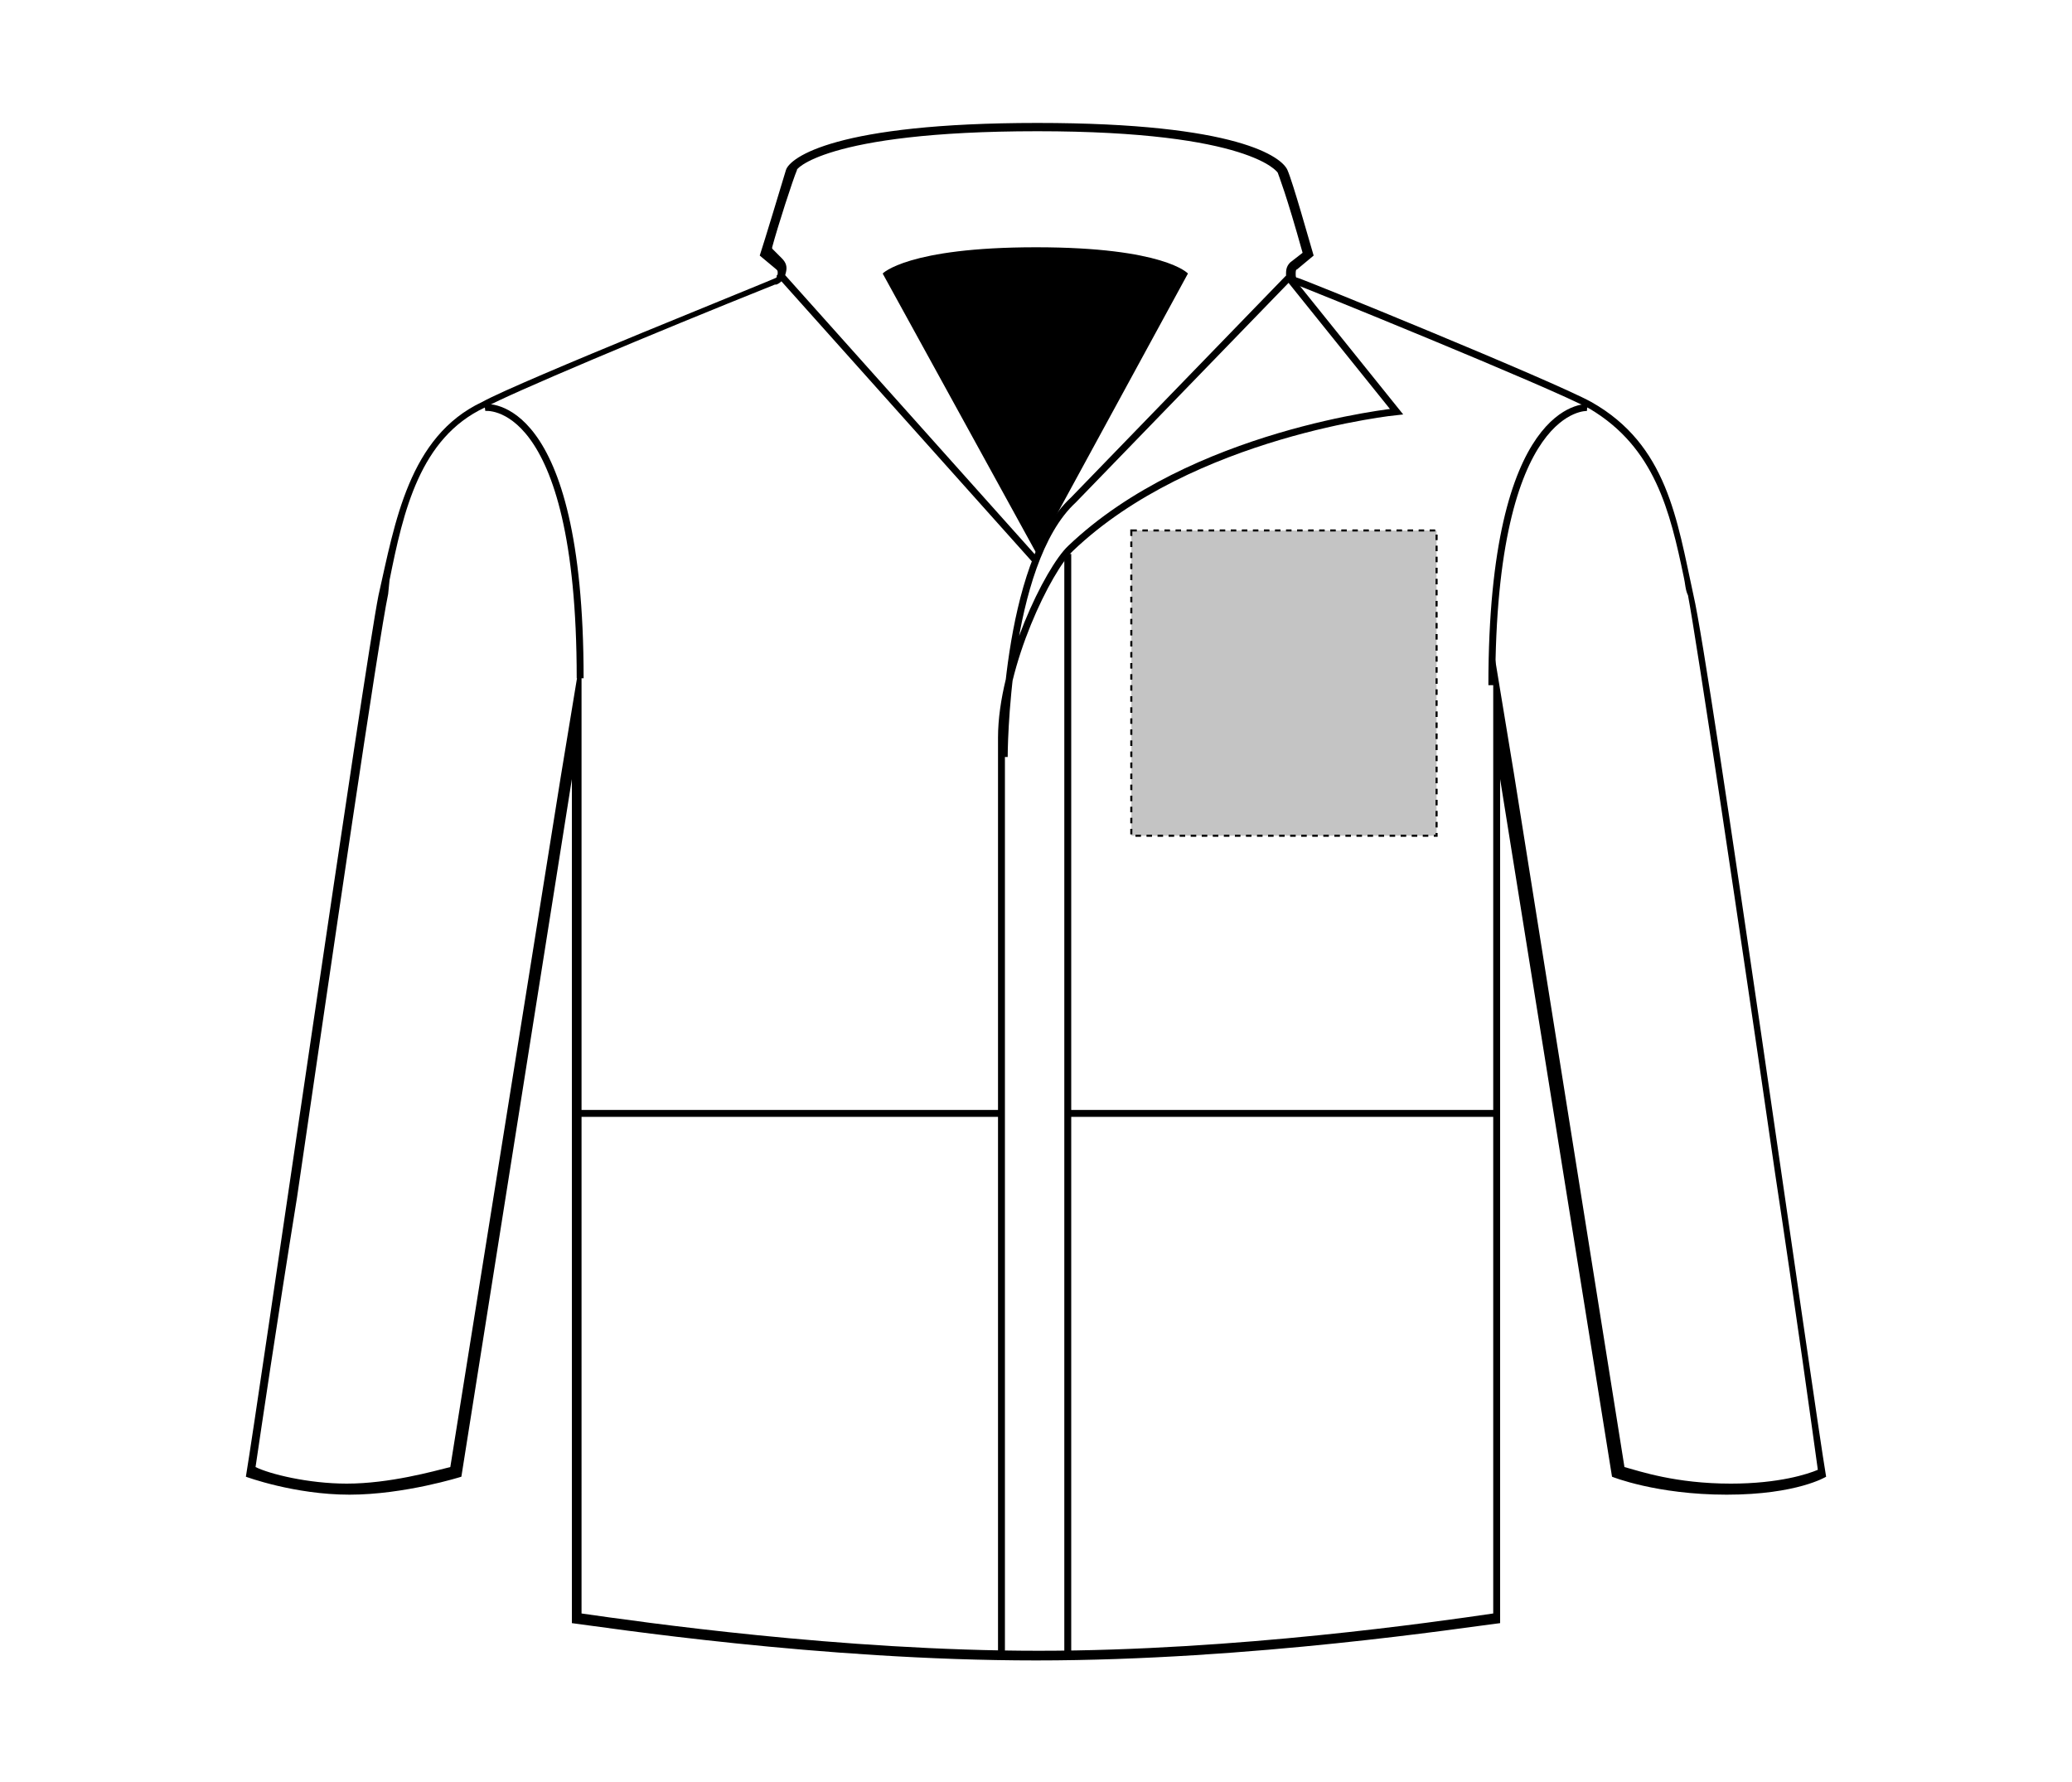
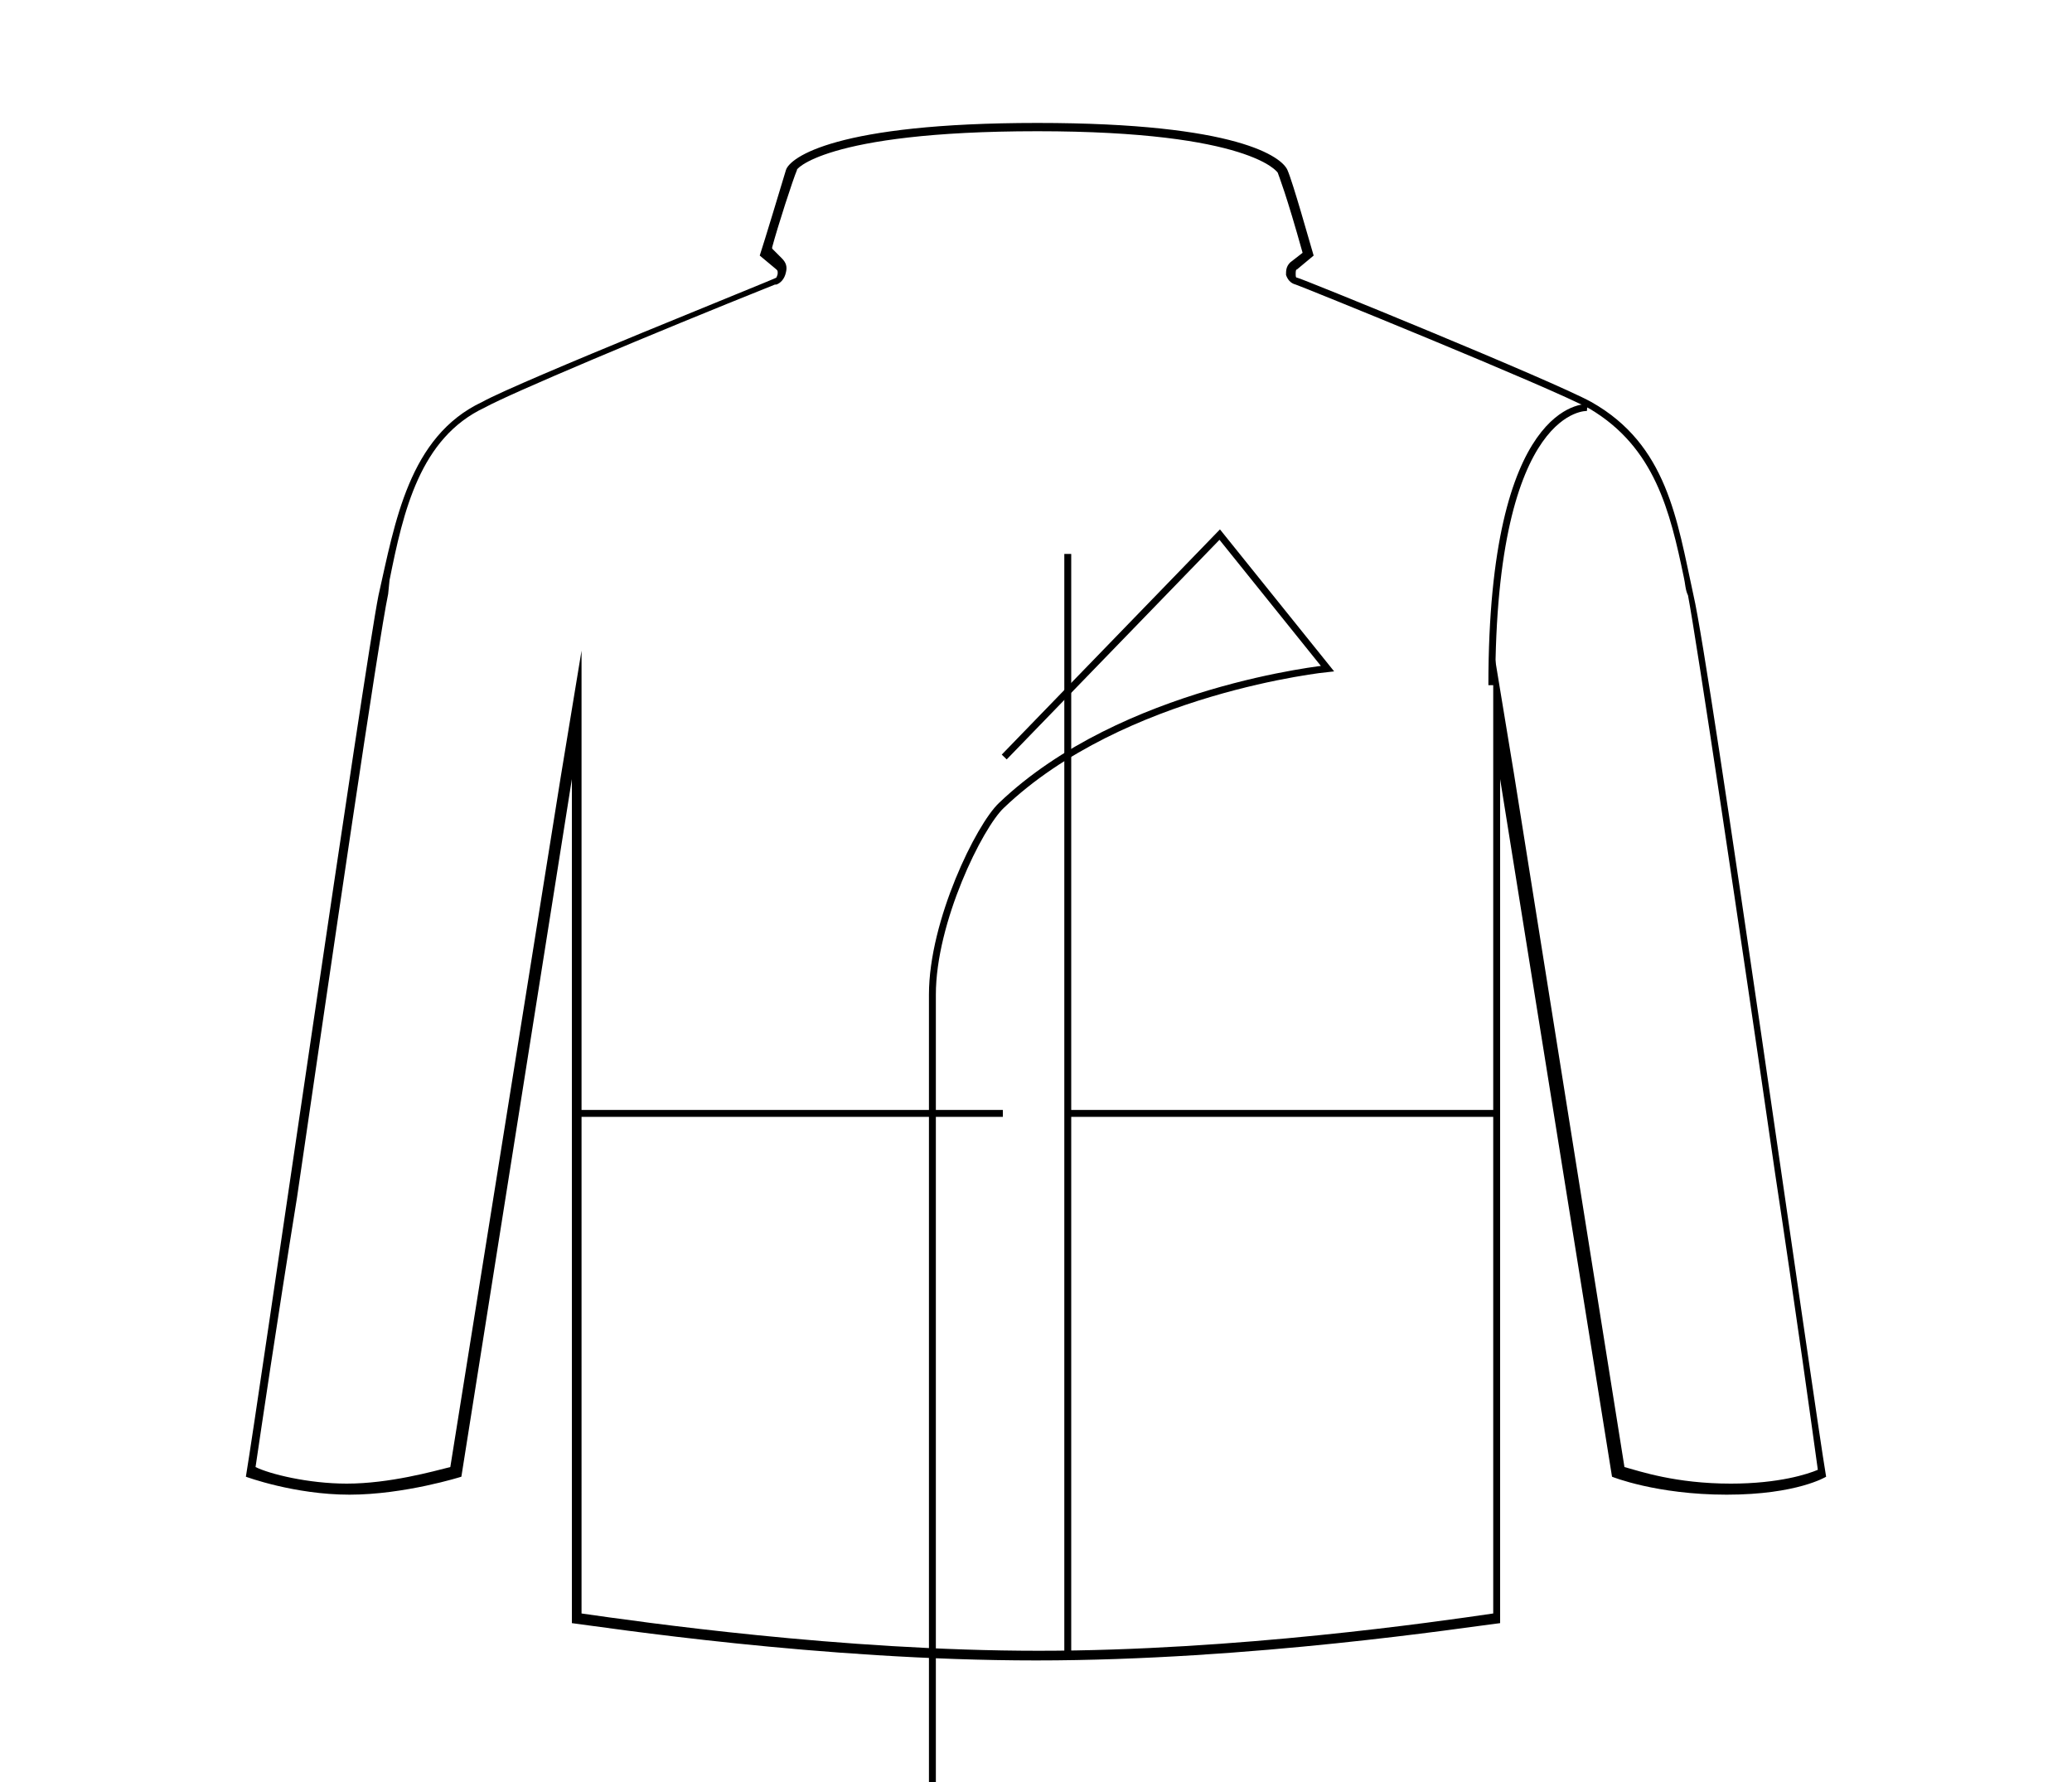
<svg xmlns="http://www.w3.org/2000/svg" version="1.1" id="Layer_1" x="0px" y="0px" viewBox="0 0 150 129" style="enable-background:new 0 0 150 129;" xml:space="preserve">
  <style type="text/css">
	.st0{display:none;fill:none;stroke:#E6E6E6;stroke-width:0.5;}
	.st1{fill:none;stroke:#000000;stroke-width:0.5;}
	.st2{fill:#C4C4C4;stroke:#000000;stroke-width:0.15;stroke-dasharray:0.4;}
</style>
  <g id="jacket-left-breast-garmentoutline">
    <path d="M75.1,9.5c15.5,0,17.4,3,17.4,3c0.1,0.3,0.6,1.5,1.8,5.8L93.4,19c-0.3,0.3-0.3,0.6-0.3,0.9l0,0l0,0   c0.1,0.3,0.3,0.6,0.7,0.7c0.1,0,18.6,7.5,21.3,9c4.7,2.8,5.8,7.4,6.8,12.2c0.1,0.4,0.1,0.9,0.3,1.3c0.6,3.1,3.8,24.5,6.3,41.8   c1.5,9.9,2.7,18.6,3.1,21.5c-0.7,0.3-2.8,1-6.3,1c-4,0-6.6-0.9-7.7-1.2l-8-50.2l-1.5-9.1v9.4v60.5c-4.1,0.6-18.6,2.7-32.9,2.7   s-28.9-2.1-33.1-2.7V56.4v-9.3l-1.5,9.1l-8,50c-1.2,0.3-4.4,1.2-7.5,1.2c-2.8,0-5.6-0.7-6.6-1.2c0.4-2.7,1.5-10.2,3-19.5   C24,69.6,27.4,46.3,28.1,43l0.1-1c1-5,2.2-10.3,6.9-12.5c1.8-1,12-5.3,21-8.9h0.1c0.3-0.1,0.6-0.4,0.7-0.9c0.1-0.4,0-0.7-0.3-1   L55.9,18v-0.1c0.4-1.5,1.5-4.9,1.8-5.6C57.5,12.4,59.5,9.5,75.1,9.5 M75.1,8.9c-14.6,0-17.9,2.5-18.2,3.4c-0.3,1-1.6,5.3-1.9,6.2   l1.2,1c0.1,0.1,0.1,0.1,0.1,0.3c0,0.1-0.1,0.3-0.1,0.3c-0.1,0.1-18.6,7.5-21.3,9c-5.3,2.5-6.3,8.7-7.5,14c-1,5-8.7,58.4-9.6,63.8   c0,0,3.5,1.3,7.5,1.3s8.1-1.3,8.1-1.3l8-50.5v61.1c2.4,0.3,18,2.7,33.6,2.7s31.1-2.4,33.6-2.7V56.4l8.1,50.5c0,0,3.2,1.3,8.3,1.3   s7.2-1.3,7.2-1.3c-0.9-5.3-8.4-58.7-9.6-63.8c-1.2-5.5-1.9-10.9-7.4-14c-2.7-1.5-21.1-9-21.3-9c-0.1,0-0.1-0.1-0.1-0.3   c0-0.1,0-0.3,0.1-0.3l1.2-1c-0.3-1-1.5-5.3-1.9-6.2C92.8,11.4,89.7,8.9,75.1,8.9L75.1,8.9z" />
-     <ellipse class="st0" cx="75" cy="52.1" rx="1.3" ry="1.2" />
    <ellipse class="st0" cx="75" cy="81.9" rx="1.3" ry="1.2" />
    <ellipse class="st0" cx="75" cy="116.2" rx="1.3" ry="1.2" />
-     <path d="M75,40L63.9,19.8c0,0,1.8-1.9,11.1-1.9s11,1.9,11,1.9L75,40z" />
-     <path class="st1" d="M35.1,29.5c0,0,6.9-0.9,6.9,19.6" />
    <path class="st1" d="M108,49.6c0-20.5,6.9-20.1,6.9-20.1" />
    <line class="st1" x1="72.6" y1="80.6" x2="41.5" y2="80.6" />
    <line class="st1" x1="77.3" y1="80.6" x2="108.6" y2="80.6" />
-     <line class="st1" x1="75" y1="40.6" x2="56.4" y2="19.8" />
    <line class="st1" x1="77.3" y1="119.8" x2="77.3" y2="40.1" />
-     <path class="st1" d="M72.7,54.8c0,0,0-14,5-18.6l15.6-16.1l7.8,9.7c0,0-14.8,1.5-23.6,9.9c-1.6,1.5-5,8.4-5,13.7s0,66.4,0,66.4" />
+     <path class="st1" d="M72.7,54.8l15.6-16.1l7.8,9.7c0,0-14.8,1.5-23.6,9.9c-1.6,1.5-5,8.4-5,13.7s0,66.4,0,66.4" />
  </g>
-   <rect id="jacket-left-breast-garmentscreenbounds" x="81.9" y="38.4" class="st2" width="22.1" height="22.1" />
</svg>